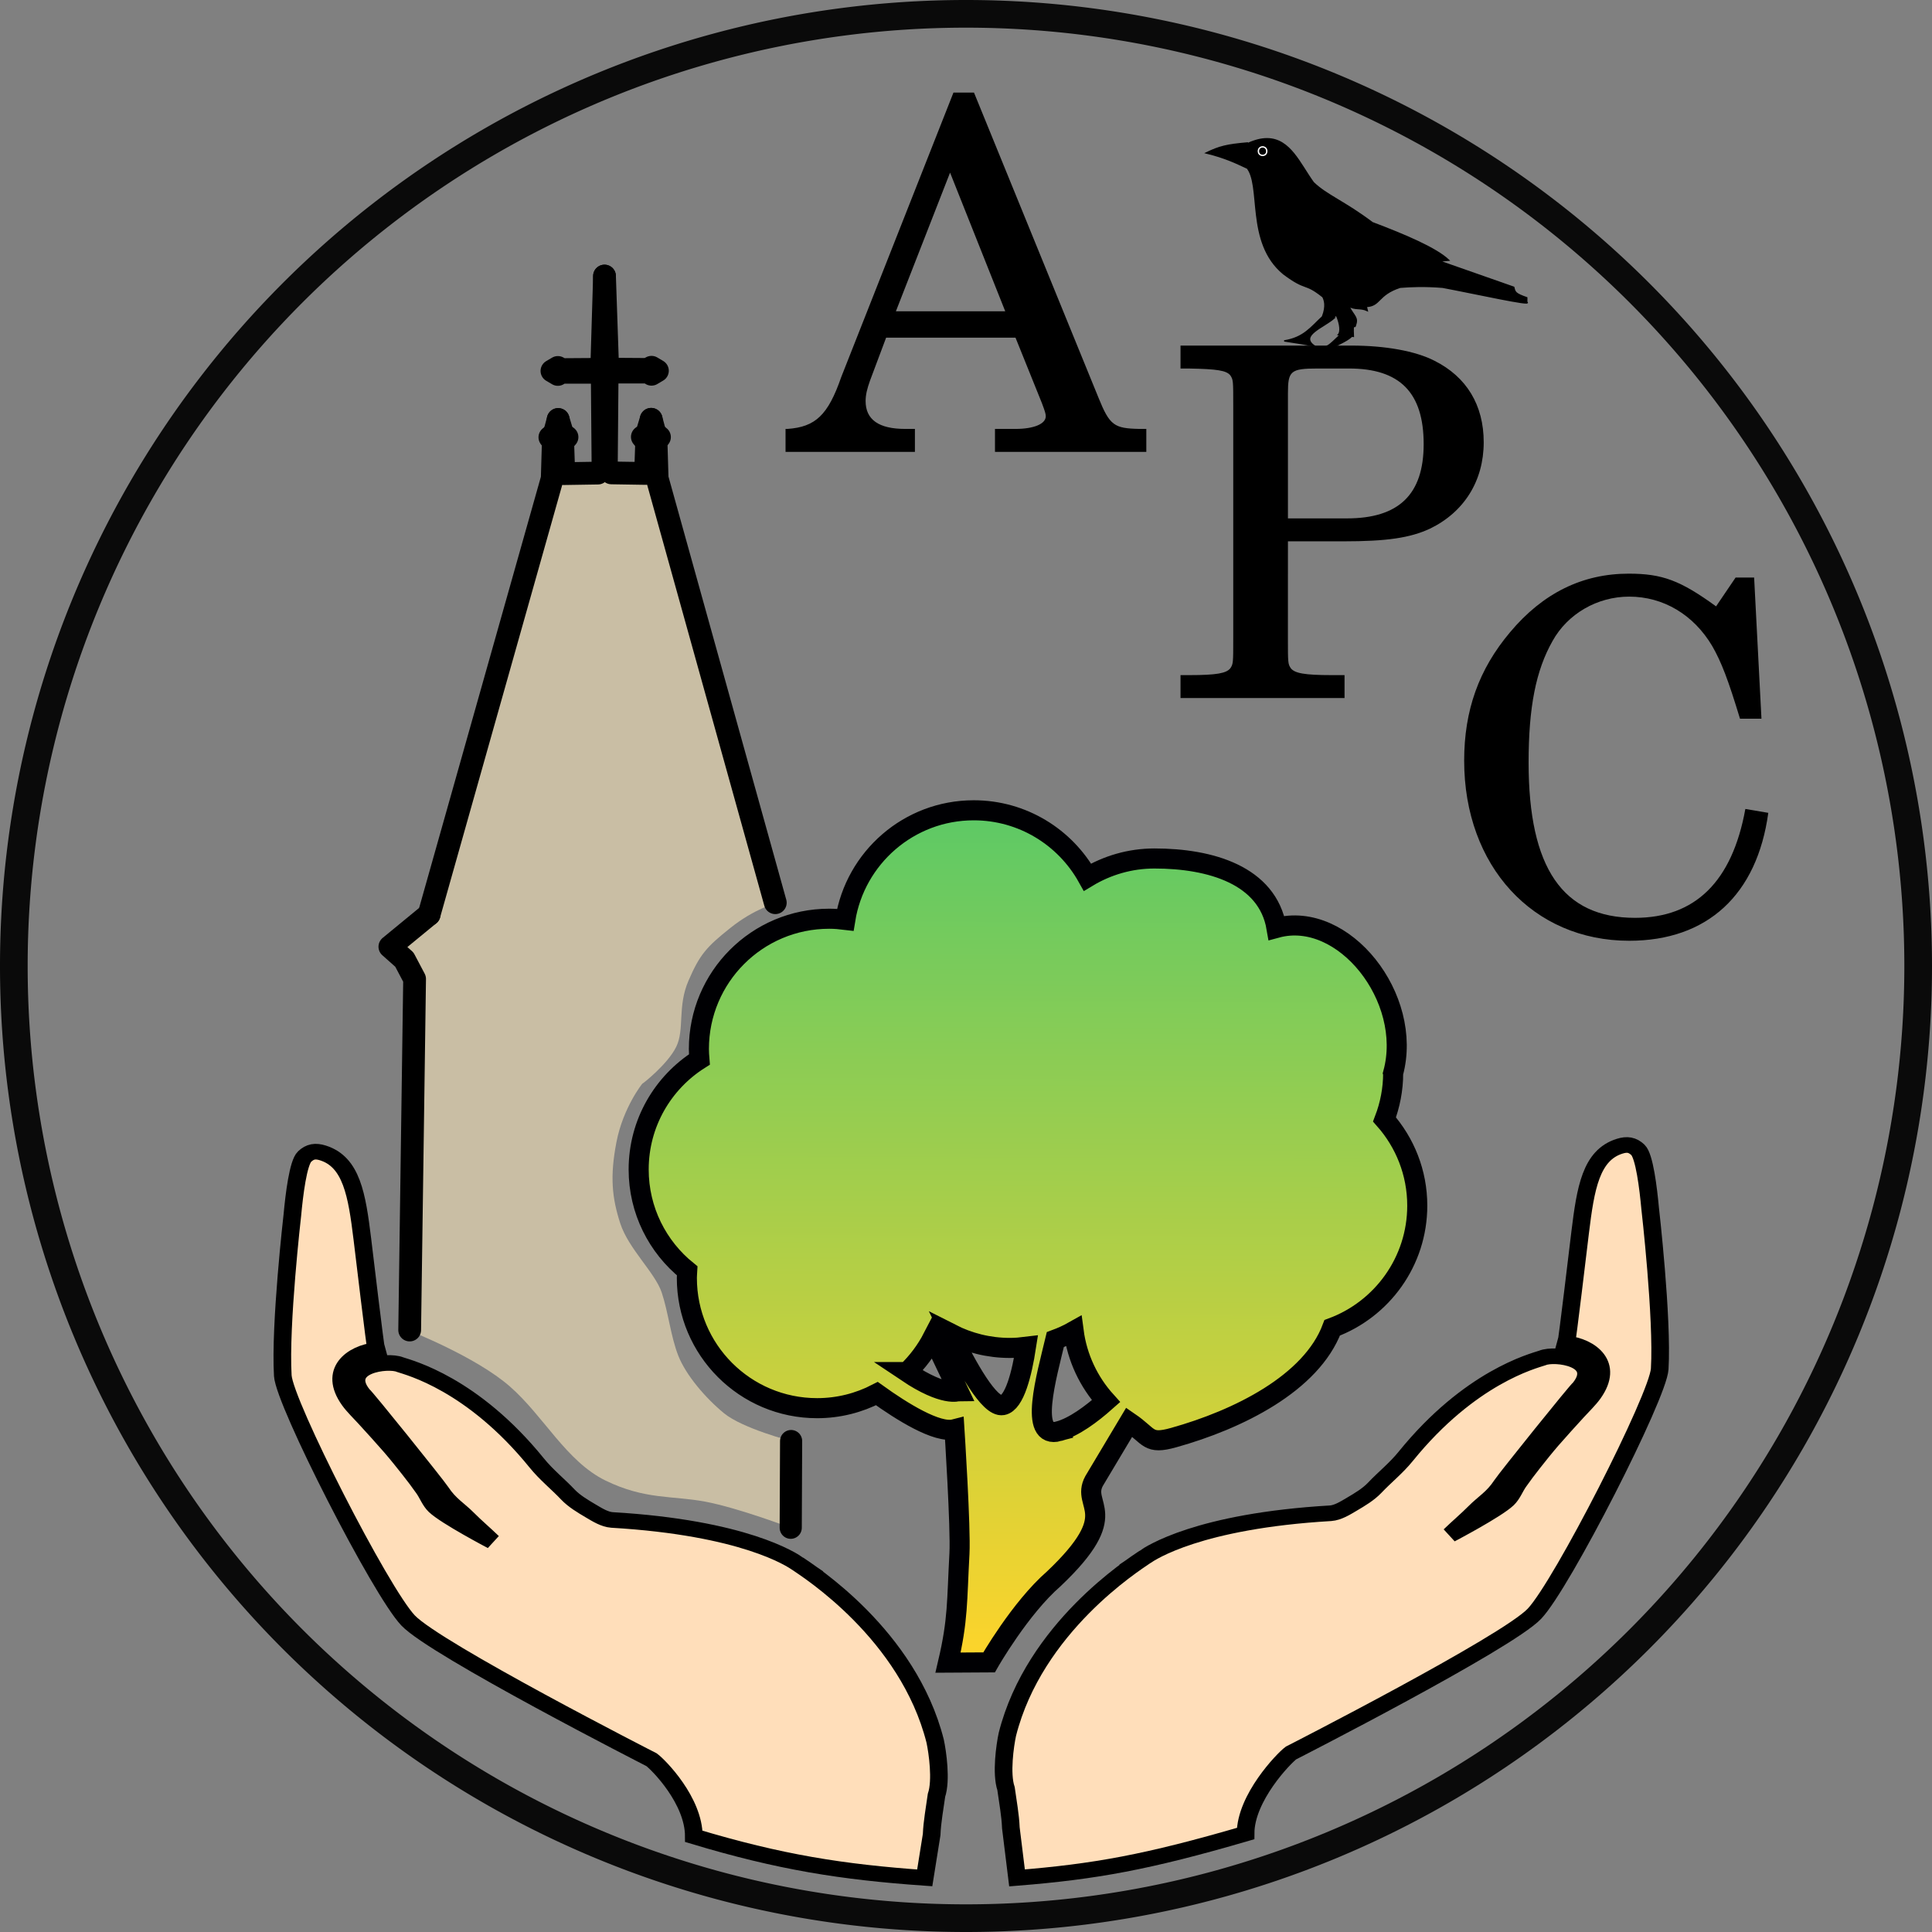
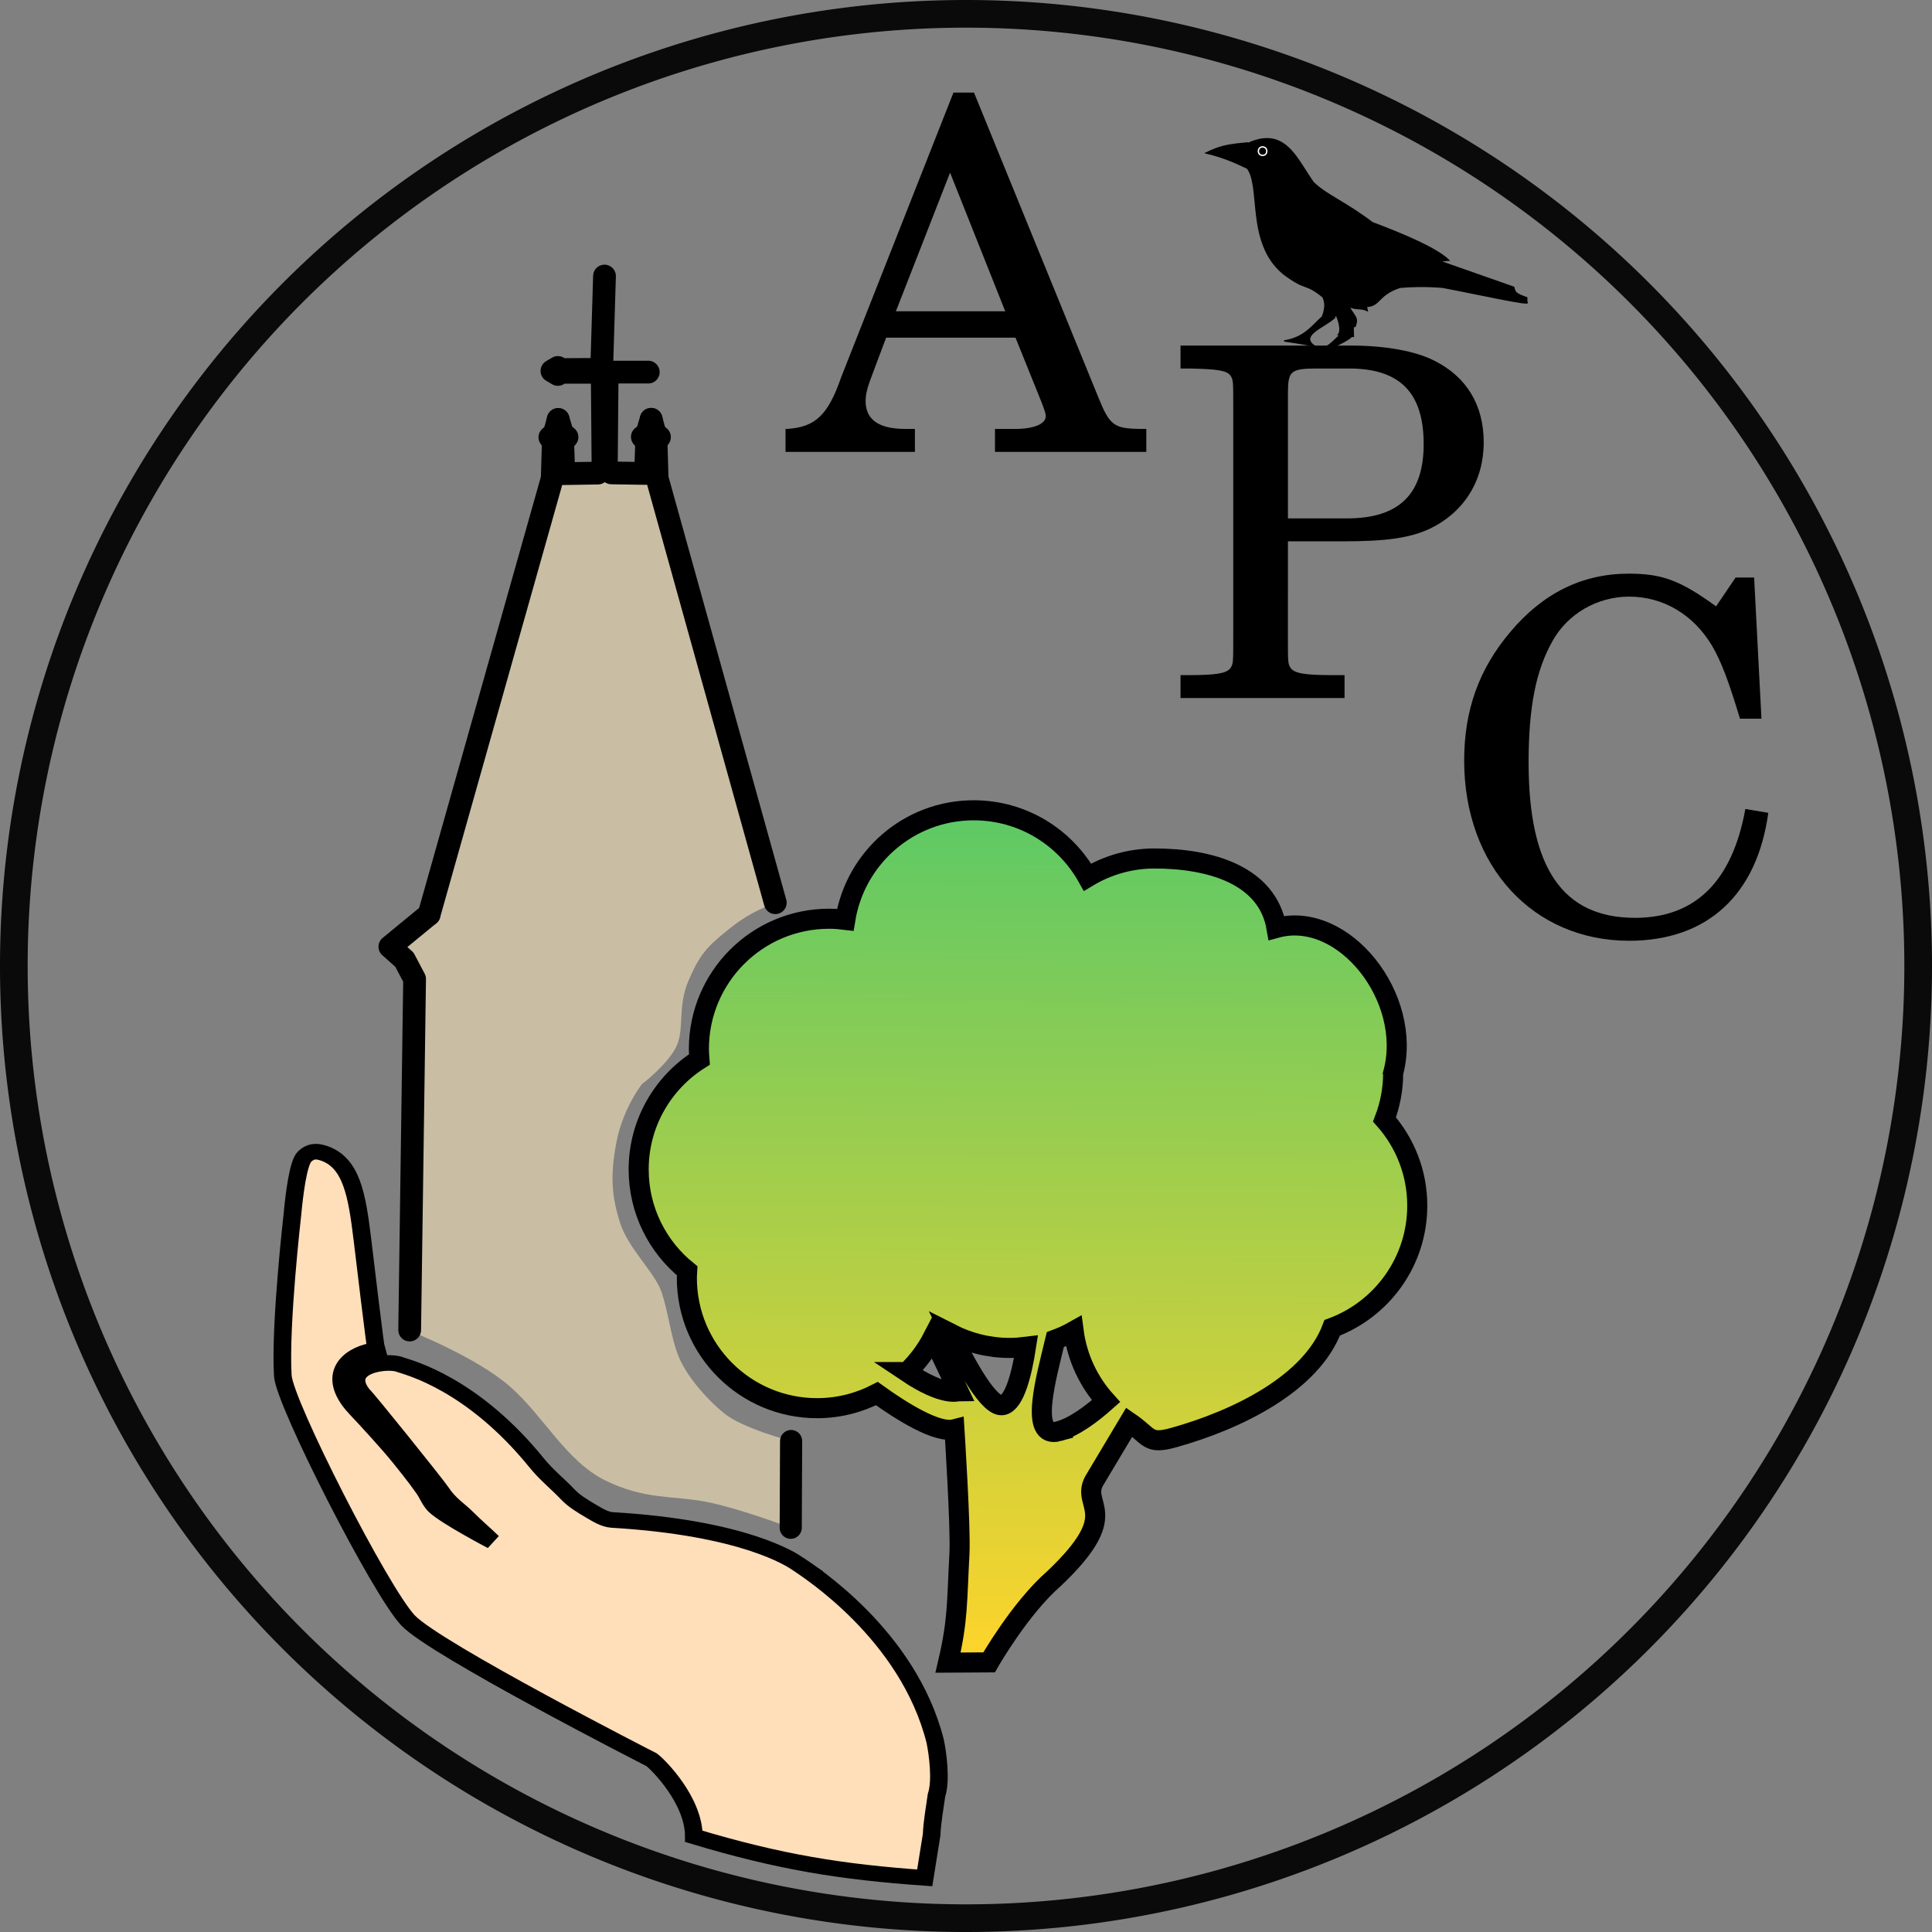
<svg xmlns="http://www.w3.org/2000/svg" xmlns:xlink="http://www.w3.org/1999/xlink" version="1.1" id="Capa_1" x="0px" y="0px" width="75" height="75" viewBox="0 0 75 75" xml:space="preserve">
  <rect x="0" y="0" width="75" height="75" fill="#808080" stroke="none" />
  <defs id="defs39">
    <linearGradient id="linearGradient5242">
      <stop style="stop-color:#5bc966;stop-opacity:1;" offset="0" id="stop5238" />
      <stop style="stop-color:#ffd42a;stop-opacity:1" offset="1" id="stop5240" />
    </linearGradient>
    <g id="s">
      <g id="c">
        <path id="t" d="M 0,0 V 1 H 0.5 Z" transform="rotate(18,3.157,-0.5)" />
        <use xlink:href="#t" transform="scale(-1,1)" id="use2144" x="0" y="0" width="810" height="540" />
      </g>
      <g id="a">
        <use xlink:href="#c" transform="rotate(72)" id="use2147" x="0" y="0" width="810" height="540" />
        <use xlink:href="#c" transform="rotate(144)" id="use2149" x="0" y="0" width="810" height="540" />
      </g>
      <use xlink:href="#a" transform="scale(-1,1)" id="use2151" x="0" y="0" width="810" height="540" />
    </g>
    <linearGradient xlink:href="#linearGradient5242" id="linearGradient5244" x1="610.2" y1="434.684" x2="609.65" y2="549.609" gradientUnits="userSpaceOnUse" />
  </defs>
  <g id="g6" transform="translate(-71.305,-37.445)">
</g>
  <g id="g8" transform="translate(-71.305,-37.445)">
</g>
  <g id="g10" transform="translate(-71.305,-37.445)">
</g>
  <g id="g12" transform="translate(-71.305,-37.445)">
</g>
  <g id="g14" transform="translate(-71.305,-37.445)">
</g>
  <g id="g16" transform="translate(-71.305,-37.445)">
</g>
  <g id="g18" transform="translate(-71.305,-37.445)">
</g>
  <g id="g20" transform="translate(-71.305,-37.445)">
</g>
  <g id="g22" transform="translate(-71.305,-37.445)">
</g>
  <g id="g24" transform="translate(-71.305,-37.445)">
</g>
  <g id="g26" transform="translate(-71.305,-37.445)">
</g>
  <g id="g28" transform="translate(-71.305,-37.445)">
</g>
  <g id="g30" transform="translate(-71.305,-37.445)">
</g>
  <g id="g32" transform="translate(-71.305,-37.445)">
</g>
  <g id="g34" transform="translate(-71.305,-37.445)">
</g>
  <g id="layer3" style="display:none" transform="translate(-71.305,-37.445)">
    <g id="g3206" transform="matrix(1.21,0,0,1.21,-15.285,-45.939)">
      <path id="path2449" d="m 39.82,137.08 0.556,-39.648 -1.154,-2.186 -1.639,-1.457 4.432,-3.643" style="fill:none;stroke:#000000;stroke-width:2.57;stroke-linecap:round;stroke-linejoin:round;stroke-miterlimit:4;stroke-dasharray:none;stroke-opacity:1" />
-       <path id="path2453" d="M 42.016,90.146 55.919,40.907 56.041,36.771 55.655,36.256 56.17,35.826" style="fill:none;stroke:#000000;stroke-width:2.57;stroke-linecap:round;stroke-linejoin:round;stroke-miterlimit:4;stroke-dasharray:none;stroke-opacity:1" />
-       <path id="path2455" d="m 56.592,34.245 -0.422,1.581" style="fill:none;stroke:#000000;stroke-width:2.57;stroke-linecap:round;stroke-linejoin:round;stroke-miterlimit:4;stroke-dasharray:none;stroke-opacity:1" />
      <path id="path2459" d="m 56.592,34.245 0.481,1.592 0.516,0.395 -0.486,0.546" style="fill:none;stroke:#000000;stroke-width:2.57;stroke-linecap:round;stroke-linejoin:round;stroke-miterlimit:4;stroke-dasharray:none;stroke-opacity:1" />
      <path id="path2461" d="m 57.103,36.778 0.121,3.582 3.855,-0.061 0.577,-0.698 -0.091,-10.686 h -4.645 l -0.364,0.243 -0.668,-0.395 0.668,-0.395 0.455,0.243 4.493,-0.03 0.319,-10.534" style="fill:none;stroke:#000000;stroke-width:2.57;stroke-linecap:round;stroke-linejoin:round;stroke-miterlimit:4;stroke-dasharray:none;stroke-opacity:1" />
      <path id="path2449-2" d="m 82.796,158.366 0.515,-60.955 1.154,-2.186 1.639,-1.457 -4.432,-3.643" style="fill:none;stroke:#000000;stroke-width:2.57;stroke-linecap:round;stroke-linejoin:round;stroke-miterlimit:4;stroke-dasharray:none;stroke-opacity:1" />
      <path id="path2453-9" d="M 81.671,90.125 67.768,40.886 67.646,36.75 68.032,36.235 67.517,35.805" style="fill:none;stroke:#000000;stroke-width:2.57;stroke-linecap:round;stroke-linejoin:round;stroke-miterlimit:4;stroke-dasharray:none;stroke-opacity:1" />
      <path id="path2455-1" d="m 67.095,34.224 0.422,1.581" style="fill:none;stroke:#000000;stroke-width:2.57;stroke-linecap:round;stroke-linejoin:round;stroke-miterlimit:4;stroke-dasharray:none;stroke-opacity:1" />
      <path id="path2459-2" d="m 67.095,34.224 -0.481,1.592 -0.516,0.395 0.486,0.546" style="fill:none;stroke:#000000;stroke-width:2.57;stroke-linecap:round;stroke-linejoin:round;stroke-miterlimit:4;stroke-dasharray:none;stroke-opacity:1" />
      <path id="path2461-0" d="m 66.584,36.757 -0.121,3.582 -3.855,-0.061 -0.577,-0.698 0.091,-10.686 h 4.645 l 0.364,0.243 0.668,-0.395 -0.668,-0.395 -0.455,0.243 -4.493,-0.03 -0.358,-10.513" style="fill:none;stroke:#000000;stroke-width:2.57;stroke-linecap:round;stroke-linejoin:round;stroke-miterlimit:4;stroke-dasharray:none;stroke-opacity:1" />
    </g>
    <flowRoot xml:space="preserve" id="flowRoot3666" style="font-style:normal;font-weight:normal;font-size:40px;line-height:25px;font-family:sans-serif;letter-spacing:0px;word-spacing:0px;fill:#000000;fill-opacity:1;stroke:none">
      <flowRegion id="flowRegion3668">
        <rect id="rect3670" width="79.903" height="73.539" x="126.572" y="-10.426" />
      </flowRegion>
      <flowPara id="flowPara3672" />
    </flowRoot>
  </g>
  <g id="g1256">
    <path id="path911" d="M 74.463,37.5 A 36.963,36.963 0 0 1 37.5,74.463 36.963,36.963 0 0 1 0.537,37.5 36.963,36.963 0 0 1 37.5,0.537 36.963,36.963 0 0 1 74.463,37.5 Z" style="display:inline;opacity:1;fill:none;fill-opacity:0.244;fill-rule:nonzero;stroke:#000000;stroke-width:1.074;stroke-linecap:round;stroke-linejoin:round;stroke-miterlimit:4;stroke-dasharray:none;stroke-dashoffset:0;stroke-opacity:0.919" />
    <g transform="matrix(0.924,0,0,0.924,-75.135,-73.748)" id="layer8">
      <path id="path969" d="m 98.536,135.729 c 0,0 2.762,1.081 4.193,2.328 1.43,1.246 2.377,3.157 4.032,3.962 1.654,0.805 2.79,0.624 4.175,0.882 1.386,0.259 3.598,1.099 3.598,1.099 l 0.016,-3.643 c 0,0 -2.041,-0.528 -2.822,-1.172 -0.781,-0.644 -1.595,-1.598 -1.916,-2.414 -0.321,-0.816 -0.419,-1.829 -0.699,-2.661 -0.281,-0.832 -1.394,-1.831 -1.74,-2.9 -0.346,-1.069 -0.439,-1.966 -0.159,-3.416 0.279,-1.45 1.1,-2.481 1.094,-2.458 -0.006,0.023 1.061,-0.812 1.418,-1.545 0.357,-0.733 0.041,-1.681 0.515,-2.778 0.474,-1.097 0.751,-1.411 1.765,-2.219 1.014,-0.808 1.901,-1.031 1.901,-1.031 l -4.967,-17.844 -4.411,0.008 -5.176,18.33 -1.65,1.356 1.04,1.356 z" style="display:inline;fill:#c9bea4;fill-opacity:1;stroke:none;stroke-width:0.308px;stroke-linecap:butt;stroke-linejoin:miter;stroke-opacity:1" />
    </g>
    <g transform="matrix(0.924,0,0,0.924,-74.436,-73.05)" style="display:inline" id="layer6">
      <g transform="matrix(0.372,0,0,0.372,82.957,83.943)" id="g3206-3" style="display:inline">
        <path style="fill:none;stroke:#000000;stroke-width:2.57;stroke-linecap:round;stroke-linejoin:round;stroke-miterlimit:4;stroke-dasharray:none;stroke-opacity:1" d="m 39.82,137.08 0.556,-39.648 -1.154,-2.186 -1.639,-1.457 4.432,-3.643" id="path2449-9" />
        <path style="fill:none;stroke:#000000;stroke-width:2.57;stroke-linecap:round;stroke-linejoin:round;stroke-miterlimit:4;stroke-dasharray:none;stroke-opacity:1" d="M 42.016,90.146 55.919,40.907 56.041,36.771 55.655,36.256 56.17,35.826" id="path2453-1" />
        <path style="fill:none;stroke:#000000;stroke-width:2.57;stroke-linecap:round;stroke-linejoin:round;stroke-miterlimit:4;stroke-dasharray:none;stroke-opacity:1" d="m 56.592,34.245 -0.422,1.581" id="path2455-9" />
        <path style="fill:none;stroke:#000000;stroke-width:2.57;stroke-linecap:round;stroke-linejoin:round;stroke-miterlimit:4;stroke-dasharray:none;stroke-opacity:1" d="m 56.592,34.245 0.481,1.592 0.516,0.395 -0.486,0.546" id="path2459-6" />
        <path style="fill:none;stroke:#000000;stroke-width:2.57;stroke-linecap:round;stroke-linejoin:round;stroke-miterlimit:4;stroke-dasharray:none;stroke-opacity:1" d="m 57.103,36.778 0.121,3.582 3.855,-0.061 0.577,-0.698 -0.091,-10.686 h -4.645 l -0.364,0.243 -0.668,-0.395 0.668,-0.395 0.455,0.243 4.493,-0.03 0.319,-10.534" id="path2461-9" />
        <path style="fill:none;stroke:#000000;stroke-width:2.57;stroke-linecap:round;stroke-linejoin:round;stroke-miterlimit:4;stroke-dasharray:none;stroke-opacity:1" d="M 81.112,88.819 67.768,40.886 67.646,36.75 68.032,36.235 67.517,35.805" id="path2453-9-3" />
        <path style="fill:none;stroke:#000000;stroke-width:2.57;stroke-linecap:round;stroke-linejoin:round;stroke-miterlimit:4;stroke-dasharray:none;stroke-opacity:1" d="m 67.095,34.224 0.422,1.581" id="path2455-1-8" />
        <path style="fill:none;stroke:#000000;stroke-width:2.57;stroke-linecap:round;stroke-linejoin:round;stroke-miterlimit:4;stroke-dasharray:none;stroke-opacity:1" d="m 67.095,34.224 -0.481,1.592 -0.516,0.395 0.486,0.546" id="path2459-2-0" />
-         <path style="fill:none;stroke:#000000;stroke-width:2.57;stroke-linecap:round;stroke-linejoin:round;stroke-miterlimit:4;stroke-dasharray:none;stroke-opacity:1" d="m 66.584,36.757 -0.121,3.582 -3.855,-0.061 -0.577,-0.698 0.091,-10.686 h 4.645 l 0.364,0.243 0.668,-0.395 -0.668,-0.395 -0.455,0.243 -4.493,-0.03 -0.358,-10.513" id="path2461-0-5" />
+         <path style="fill:none;stroke:#000000;stroke-width:2.57;stroke-linecap:round;stroke-linejoin:round;stroke-miterlimit:4;stroke-dasharray:none;stroke-opacity:1" d="m 66.584,36.757 -0.121,3.582 -3.855,-0.061 -0.577,-0.698 0.091,-10.686 h 4.645 " id="path2461-0-5" />
      </g>
      <path id="path970" d="m 113.779,143.244 0.016,-3.643" style="fill:none;stroke:#000000;stroke-width:0.93;stroke-linecap:round;stroke-linejoin:miter;stroke-miterlimit:4;stroke-dasharray:none;stroke-opacity:1" />
    </g>
    <g transform="matrix(0.924,0,0,0.924,-63.044,-30.368)" style="display:inline" id="layer1">
      <g style="display:inline;fill:#ffdeba;fill-opacity:1;stroke:#000000;stroke-width:1.604;stroke-miterlimit:4;stroke-dasharray:none;stroke-opacity:1" transform="matrix(-0.462,0,0,0.409,137.978,63.712)" id="g1314-7">
        <g style="fill:#ffdeba;fill-opacity:1;stroke:#000000;stroke-width:1.604;stroke-miterlimit:4;stroke-dasharray:none;stroke-opacity:1" id="g1255-6">
          <g style="fill:#ffdeba;fill-opacity:1;stroke:#000000;stroke-width:1.604;stroke-miterlimit:4;stroke-dasharray:none;stroke-opacity:1" id="g1253-1">
            <g style="fill:#ffdeba;fill-opacity:1" id="g5285">
              <g id="g1314" transform="matrix(-1,0,0,1,125.296,0.688)" style="display:inline;fill:#ffdeba;fill-opacity:1;stroke:#000000;stroke-width:1.604;stroke-miterlimit:4;stroke-dasharray:none;stroke-opacity:1">
                <g id="g1255" style="fill:#ffdeba;fill-opacity:1;stroke:#000000;stroke-width:1.604;stroke-miterlimit:4;stroke-dasharray:none;stroke-opacity:1">
                  <g id="g1253" style="fill:#ffdeba;fill-opacity:1;stroke:#000000;stroke-width:1.604;stroke-miterlimit:4;stroke-dasharray:none;stroke-opacity:1">
                    <path id="path1247" d="M 46.864,84.521 C 46.318,84.097 41.987,80.821 29.971,80.024 29.31,79.969 28.644,79.5 28.057,79.107 27.31,78.61 26.534,78.087 25.968,77.416 25.048,76.317 24.009,75.394 23.136,74.174 17.294,66.03 11.569,64.396 10.713,64.072 c -1.14,-0.55 -5.507,0.127 -3.409,3.039 0.133,0.022 6.68,9.219 7.105,9.954 0.752,1.298 1.603,1.829 2.402,2.74 0.73,0.832 1.538,1.597 2.284,2.415 0,0 -4.187,-2.479 -5.19,-3.565 C 13.458,78.168 13.243,77.471 12.887,76.893 12.475,76.227 12.037,75.578 11.59,74.936 11.03,74.135 10.467,73.335 9.873,72.561 9.115,71.574 8.328,70.608 7.547,69.638 7.061,69.034 6.512,68.45 6.111,67.82 4.131,64.692 6.392,62.821 8.544,62.585 8.44,62.225 7.45,52.766 7.277,51.178 6.783,46.618 6.295,43.24 3.681,42.321 3.007,42.083 2.531,42.163 2.029,42.693 c -0.594,0.624 -0.948,3.936 -1.119,6.03 0,0 -1.143,11.236 -0.868,16.479 0.147,2.812 8.882,22.155 11.392,25.145 2.508,2.988 22.139,14.304 22.139,14.304 0.656,0.546 3.846,4.202 3.846,7.872 7.853,2.671 13.469,3.666 20.998,4.267 L 59.046,112.347 c 0.049,-1.352 0.279,-2.695 0.441,-4.041 0.461,-1.537 0.092,-4.442 -0.123,-5.57 -2.458,-10.97 -11.51,-17.45 -12.5,-18.215 z" style="fill:#ffdeba;fill-opacity:1;stroke:#000000;stroke-width:1.604;stroke-miterlimit:4;stroke-dasharray:none;stroke-opacity:1" />
                  </g>
                </g>
                <g id="g1257" style="fill:#ffdeba;fill-opacity:1;stroke:#000000;stroke-width:1.604;stroke-miterlimit:4;stroke-dasharray:none;stroke-opacity:1">
</g>
                <g id="g1259" style="fill:#ffdeba;fill-opacity:1;stroke:#000000;stroke-width:1.604;stroke-miterlimit:4;stroke-dasharray:none;stroke-opacity:1">
</g>
                <g id="g1261" style="fill:#ffdeba;fill-opacity:1;stroke:#000000;stroke-width:1.604;stroke-miterlimit:4;stroke-dasharray:none;stroke-opacity:1">
</g>
                <g id="g1263" style="fill:#ffdeba;fill-opacity:1;stroke:#000000;stroke-width:1.604;stroke-miterlimit:4;stroke-dasharray:none;stroke-opacity:1">
</g>
                <g id="g1265" style="fill:#ffdeba;fill-opacity:1;stroke:#000000;stroke-width:1.604;stroke-miterlimit:4;stroke-dasharray:none;stroke-opacity:1">
</g>
                <g id="g1267" style="fill:#ffdeba;fill-opacity:1;stroke:#000000;stroke-width:1.604;stroke-miterlimit:4;stroke-dasharray:none;stroke-opacity:1">
</g>
                <g id="g1269" style="fill:#ffdeba;fill-opacity:1;stroke:#000000;stroke-width:1.604;stroke-miterlimit:4;stroke-dasharray:none;stroke-opacity:1">
</g>
                <g id="g1271" style="fill:#ffdeba;fill-opacity:1;stroke:#000000;stroke-width:1.604;stroke-miterlimit:4;stroke-dasharray:none;stroke-opacity:1">
</g>
                <g id="g1273" style="fill:#ffdeba;fill-opacity:1;stroke:#000000;stroke-width:1.604;stroke-miterlimit:4;stroke-dasharray:none;stroke-opacity:1">
</g>
                <g id="g1275" style="fill:#ffdeba;fill-opacity:1;stroke:#000000;stroke-width:1.604;stroke-miterlimit:4;stroke-dasharray:none;stroke-opacity:1">
</g>
                <g id="g1277" style="fill:#ffdeba;fill-opacity:1;stroke:#000000;stroke-width:1.604;stroke-miterlimit:4;stroke-dasharray:none;stroke-opacity:1">
</g>
                <g id="g1279" style="fill:#ffdeba;fill-opacity:1;stroke:#000000;stroke-width:1.604;stroke-miterlimit:4;stroke-dasharray:none;stroke-opacity:1">
</g>
                <g id="g1281" style="fill:#ffdeba;fill-opacity:1;stroke:#000000;stroke-width:1.604;stroke-miterlimit:4;stroke-dasharray:none;stroke-opacity:1">
</g>
                <g id="g1283" style="fill:#ffdeba;fill-opacity:1;stroke:#000000;stroke-width:1.604;stroke-miterlimit:4;stroke-dasharray:none;stroke-opacity:1">
</g>
                <g id="g1285" style="fill:#ffdeba;fill-opacity:1;stroke:#000000;stroke-width:1.604;stroke-miterlimit:4;stroke-dasharray:none;stroke-opacity:1">
</g>
              </g>
-               <path id="path1247-5" d="M 46.864,84.521 C 46.318,84.097 41.987,80.821 29.971,80.024 29.31,79.969 28.644,79.5 28.057,79.107 27.31,78.61 26.534,78.087 25.968,77.416 25.048,76.317 24.009,75.394 23.136,74.174 17.294,66.03 11.569,64.396 10.713,64.072 c -1.14,-0.55 -5.507,0.127 -3.409,3.039 0.133,0.022 6.68,9.219 7.105,9.954 0.752,1.298 1.603,1.829 2.402,2.74 0.73,0.832 1.538,1.597 2.284,2.415 0,0 -4.187,-2.479 -5.19,-3.565 C 13.458,78.168 13.243,77.471 12.887,76.893 12.475,76.227 12.037,75.578 11.59,74.936 11.03,74.135 10.467,73.335 9.873,72.561 9.115,71.574 8.328,70.608 7.547,69.638 7.061,69.034 6.512,68.45 6.111,67.82 4.131,64.692 6.392,62.821 8.544,62.585 8.44,62.225 7.45,52.766 7.277,51.178 6.783,46.618 6.295,43.24 3.681,42.321 3.007,42.083 2.531,42.163 2.029,42.693 c -0.594,0.624 -0.948,3.936 -1.119,6.03 0,0 -1.143,11.236 -0.868,16.479 0.147,2.812 8.882,22.155 11.392,25.145 2.508,2.988 22.139,14.304 22.139,14.304 0.656,0.546 4.128,4.604 4.128,8.274 8.956,2.954 13.705,3.912 20.785,4.557 L 59.046,112.347 c 0.049,-1.352 0.279,-2.695 0.441,-4.041 0.461,-1.537 0.092,-4.442 -0.123,-5.57 -2.458,-10.97 -11.51,-17.45 -12.5,-18.215 z" style="fill:#ffdeba;fill-opacity:1;stroke:#000000;stroke-width:1.604;stroke-miterlimit:4;stroke-dasharray:none;stroke-opacity:1" />
            </g>
          </g>
        </g>
        <g style="fill:#ffdeba;fill-opacity:1;stroke:#000000;stroke-width:1.604;stroke-miterlimit:4;stroke-dasharray:none;stroke-opacity:1" id="g1257-0" />
        <g style="fill:#ffdeba;fill-opacity:1;stroke:#000000;stroke-width:1.604;stroke-miterlimit:4;stroke-dasharray:none;stroke-opacity:1" id="g1259-6" />
        <g style="fill:#ffdeba;fill-opacity:1;stroke:#000000;stroke-width:1.604;stroke-miterlimit:4;stroke-dasharray:none;stroke-opacity:1" id="g1261-5" />
        <g style="fill:#ffdeba;fill-opacity:1;stroke:#000000;stroke-width:1.604;stroke-miterlimit:4;stroke-dasharray:none;stroke-opacity:1" id="g1263-0" />
        <g style="fill:#ffdeba;fill-opacity:1;stroke:#000000;stroke-width:1.604;stroke-miterlimit:4;stroke-dasharray:none;stroke-opacity:1" id="g1265-8" />
        <g style="fill:#ffdeba;fill-opacity:1;stroke:#000000;stroke-width:1.604;stroke-miterlimit:4;stroke-dasharray:none;stroke-opacity:1" id="g1267-1" />
        <g style="fill:#ffdeba;fill-opacity:1;stroke:#000000;stroke-width:1.604;stroke-miterlimit:4;stroke-dasharray:none;stroke-opacity:1" id="g1269-2" />
        <g style="fill:#ffdeba;fill-opacity:1;stroke:#000000;stroke-width:1.604;stroke-miterlimit:4;stroke-dasharray:none;stroke-opacity:1" id="g1271-2" />
        <g style="fill:#ffdeba;fill-opacity:1;stroke:#000000;stroke-width:1.604;stroke-miterlimit:4;stroke-dasharray:none;stroke-opacity:1" id="g1273-6" />
        <g style="fill:#ffdeba;fill-opacity:1;stroke:#000000;stroke-width:1.604;stroke-miterlimit:4;stroke-dasharray:none;stroke-opacity:1" id="g1275-9" />
        <g style="fill:#ffdeba;fill-opacity:1;stroke:#000000;stroke-width:1.604;stroke-miterlimit:4;stroke-dasharray:none;stroke-opacity:1" id="g1277-1" />
        <g style="fill:#ffdeba;fill-opacity:1;stroke:#000000;stroke-width:1.604;stroke-miterlimit:4;stroke-dasharray:none;stroke-opacity:1" id="g1279-0" />
        <g style="fill:#ffdeba;fill-opacity:1;stroke:#000000;stroke-width:1.604;stroke-miterlimit:4;stroke-dasharray:none;stroke-opacity:1" id="g1281-4" />
        <g style="fill:#ffdeba;fill-opacity:1;stroke:#000000;stroke-width:1.604;stroke-miterlimit:4;stroke-dasharray:none;stroke-opacity:1" id="g1283-2" />
        <g style="fill:#ffdeba;fill-opacity:1;stroke:#000000;stroke-width:1.604;stroke-miterlimit:4;stroke-dasharray:none;stroke-opacity:1" id="g1285-7" />
      </g>
    </g>
    <g transform="matrix(0.924,0,0,0.924,-63.044,-30.368)" style="display:inline" id="layer2">
      <g style="fill:#ffffff;fill-opacity:1;stroke:#000003;stroke-width:2.668;stroke-miterlimit:4;stroke-dasharray:none;stroke-opacity:1" transform="matrix(0.316,0,0,0.316,-87.863,-66.264)" id="g2808">
        <g style="fill:#ffffff;fill-opacity:1;stroke:#000003;stroke-width:2.668;stroke-miterlimit:4;stroke-dasharray:none;stroke-opacity:1" transform="translate(21.408,-14.098)" id="g2752">
          <path style="fill:url(#linearGradient5244);fill-opacity:1;stroke:#000003;stroke-width:2.668;stroke-miterlimit:4;stroke-dasharray:none;stroke-opacity:1" d="m 657.779,470.468 c 2.704,-9.994 -6.587,-21.727 -15.51,-19.304 -1.198,-7.012 -8.776,-9.227 -16.226,-9.227 -3.261,0 -6.3,0.918 -8.903,2.484 -2.96,-5.301 -8.619,-8.891 -15.124,-8.891 -8.623,0 -15.755,6.311 -17.079,14.562 -0.704,-0.086 -1.415,-0.145 -2.142,-0.145 -9.564,0 -17.32,7.753 -17.32,17.32 0,0.469 0.034,0.928 0.071,1.387 -4.85,3.07 -8.078,8.467 -8.078,14.631 0,5.449 2.521,10.303 6.455,13.477 -0.017,0.312 -0.048,0.621 -0.048,0.937 0,9.564 7.753,17.32 17.32,17.32 2.867,0 5.563,-0.708 7.945,-1.939 3.299,2.37 8.023,5.334 10.31,4.743 0,0 0.851,13.181 0.667,16.528 -0.35,6.369 -0.172,8.759 -1.516,14.497 l 5.454,-0.032 c 0,0 4.114,-7.211 8.626,-11.129 9.325,-8.843 3.513,-9.615 5.333,-12.978 l 4.677,-7.831 c 2.781,1.901 2.422,3.027 5.911,2.052 8.556,-2.39 18.311,-7.211 21.075,-14.598 6.596,-2.446 11.307,-8.794 11.307,-16.243 0,-4.399 -1.652,-8.4 -4.353,-11.456 0.731,-1.917 1.149,-3.99 1.149,-6.164 z m -64.639,39.751 c 1.388,-1.325 2.553,-2.874 3.442,-4.594 l 3.4,7.124 c -0.002,2e-4 -1.851,0.817 -6.843,-2.53 z m 12.714,4.399 c -1.76,0.319 -4.756,-5.099 -6.883,-9.503 2.358,1.203 5.02,1.895 7.851,1.895 0.727,0 1.44,-0.059 2.144,-0.147 -0.547,3.525 -1.511,7.463 -3.112,7.755 z m 7.476,3.467 c -4.07,1.13 -1.633,-7.3 -0.467,-12.181 0.844,-0.314 1.66,-0.683 2.437,-1.121 0.469,3.557 2.014,6.766 4.303,9.304 -1.983,1.762 -4.267,3.441 -6.273,3.997 z" id="path2750" />
        </g>
        <g style="fill:#ffffff;fill-opacity:1;stroke:#000003;stroke-width:2.668;stroke-miterlimit:4;stroke-dasharray:none;stroke-opacity:1" id="g2754" />
        <g style="fill:#ffffff;fill-opacity:1;stroke:#000003;stroke-width:2.668;stroke-miterlimit:4;stroke-dasharray:none;stroke-opacity:1" id="g2756" />
        <g style="fill:#ffffff;fill-opacity:1;stroke:#000003;stroke-width:2.668;stroke-miterlimit:4;stroke-dasharray:none;stroke-opacity:1" id="g2758" />
        <g style="fill:#ffffff;fill-opacity:1;stroke:#000003;stroke-width:2.668;stroke-miterlimit:4;stroke-dasharray:none;stroke-opacity:1" id="g2760" />
        <g style="fill:#ffffff;fill-opacity:1;stroke:#000003;stroke-width:2.668;stroke-miterlimit:4;stroke-dasharray:none;stroke-opacity:1" id="g2762" />
        <g style="fill:#ffffff;fill-opacity:1;stroke:#000003;stroke-width:2.668;stroke-miterlimit:4;stroke-dasharray:none;stroke-opacity:1" id="g2764" />
        <g style="fill:#ffffff;fill-opacity:1;stroke:#000003;stroke-width:2.668;stroke-miterlimit:4;stroke-dasharray:none;stroke-opacity:1" id="g2766" />
        <g style="fill:#ffffff;fill-opacity:1;stroke:#000003;stroke-width:2.668;stroke-miterlimit:4;stroke-dasharray:none;stroke-opacity:1" id="g2768" />
        <g style="fill:#ffffff;fill-opacity:1;stroke:#000003;stroke-width:2.668;stroke-miterlimit:4;stroke-dasharray:none;stroke-opacity:1" id="g2770" />
        <g style="fill:#ffffff;fill-opacity:1;stroke:#000003;stroke-width:2.668;stroke-miterlimit:4;stroke-dasharray:none;stroke-opacity:1" id="g2772" />
        <g style="fill:#ffffff;fill-opacity:1;stroke:#000003;stroke-width:2.668;stroke-miterlimit:4;stroke-dasharray:none;stroke-opacity:1" id="g2774" />
        <g style="fill:#ffffff;fill-opacity:1;stroke:#000003;stroke-width:2.668;stroke-miterlimit:4;stroke-dasharray:none;stroke-opacity:1" id="g2776" />
        <g style="fill:#ffffff;fill-opacity:1;stroke:#000003;stroke-width:2.668;stroke-miterlimit:4;stroke-dasharray:none;stroke-opacity:1" id="g2778" />
        <g style="fill:#ffffff;fill-opacity:1;stroke:#000003;stroke-width:2.668;stroke-miterlimit:4;stroke-dasharray:none;stroke-opacity:1" id="g2780" />
        <g style="fill:#ffffff;fill-opacity:1;stroke:#000003;stroke-width:2.668;stroke-miterlimit:4;stroke-dasharray:none;stroke-opacity:1" id="g2782" />
      </g>
    </g>
    <g id="text3660" style="font-style:normal;font-variant:normal;font-weight:normal;font-stretch:normal;font-size:20.51px;line-height:7.691px;font-family:C059;-inkscape-font-specification:'C059, Normal';font-variant-ligatures:normal;font-variant-caps:normal;font-variant-numeric:normal;font-feature-settings:normal;text-align:start;letter-spacing:0px;word-spacing:0px;writing-mode:lr-tb;text-anchor:start;display:inline;fill:#000000;fill-opacity:1;stroke:none;stroke-width:0.308" aria-label="P" transform="matrix(0.924,0,0,0.924,1.1015758e-6,1.1015758e-6)">
      <path id="path1076" style="font-style:normal;font-variant:normal;font-weight:normal;font-stretch:normal;font-size:20.51px;font-family:C059;-inkscape-font-specification:'C059, Normal';font-variant-ligatures:normal;font-variant-caps:normal;font-variant-numeric:normal;font-feature-settings:normal;text-align:start;writing-mode:lr-tb;text-anchor:start;stroke-width:0.308" d="m 54.11,22.743 h 2.318 c 1.846,0 2.81,-0.144 3.651,-0.533 1.436,-0.697 2.256,-2.01 2.256,-3.63 0,-1.559 -0.718,-2.748 -2.072,-3.425 -0.8,-0.41 -2.072,-0.636 -3.487,-0.636 h -7.179 v 0.964 h 0.369 c 1.169,0.021 1.559,0.082 1.723,0.287 0.123,0.185 0.123,0.226 0.123,1.272 v 9.763 c 0,1.046 0,1.087 -0.123,1.272 -0.164,0.205 -0.554,0.287 -1.723,0.287 h -0.369 v 0.964 h 6.891 v -0.964 h -0.533 c -1.169,0 -1.559,-0.082 -1.723,-0.287 -0.123,-0.185 -0.123,-0.226 -0.123,-1.272 z m 0,-0.964 v -5.251 c 0,-0.943 0.103,-1.046 1.251,-1.046 h 1.313 c 2.133,0 3.138,1.005 3.138,3.179 0,2.113 -1.046,3.118 -3.22,3.118 z" />
    </g>
    <g id="text3664" style="font-style:normal;font-variant:normal;font-weight:normal;font-stretch:normal;font-size:20.51px;line-height:7.691px;font-family:C059;-inkscape-font-specification:'C059, Normal';font-variant-ligatures:normal;font-variant-caps:normal;font-variant-numeric:normal;font-feature-settings:normal;text-align:start;letter-spacing:0px;word-spacing:0px;writing-mode:lr-tb;text-anchor:start;display:inline;fill:#000000;fill-opacity:1;stroke:none;stroke-width:0.308" aria-label="C" transform="matrix(0.924,0,0,0.924,1.1015758e-6,1.1015758e-6)">
      <path id="path1079" style="font-style:normal;font-variant:normal;font-weight:normal;font-stretch:normal;font-size:20.51px;font-family:C059;-inkscape-font-specification:'C059, Normal';font-variant-ligatures:normal;font-variant-caps:normal;font-variant-numeric:normal;font-feature-settings:normal;text-align:start;writing-mode:lr-tb;text-anchor:start;stroke-width:0.308" d="m 73.696,24.265 h -0.779 l -0.82,1.21 c -1.497,-1.087 -2.256,-1.374 -3.671,-1.374 -1.948,0 -3.61,0.82 -4.984,2.461 -1.313,1.559 -1.928,3.282 -1.928,5.394 0,4.43 2.892,7.568 6.932,7.568 3.282,0 5.374,-1.928 5.845,-5.374 L 73.327,33.987 c -0.554,3.056 -2.113,4.574 -4.635,4.574 -3.036,0 -4.471,-2.092 -4.471,-6.522 0,-2.338 0.308,-3.876 1.005,-5.107 0.636,-1.149 1.887,-1.866 3.22,-1.866 1.436,0 2.707,0.759 3.487,2.072 0.39,0.677 0.677,1.436 1.169,3.056 h 0.902 z" />
    </g>
    <g id="text3660-6" style="font-style:normal;font-variant:normal;font-weight:normal;font-stretch:normal;font-size:20.51px;line-height:7.691px;font-family:C059;-inkscape-font-specification:'C059, Normal';font-variant-ligatures:normal;font-variant-caps:normal;font-variant-numeric:normal;font-feature-settings:normal;text-align:start;letter-spacing:0px;word-spacing:0px;writing-mode:lr-tb;text-anchor:start;display:inline;fill:#000000;fill-opacity:1;stroke:none;stroke-width:0.308" aria-label="A" transform="matrix(0.924,0,0,0.924,1.1015758e-6,1.1015758e-6)">
      <path id="path1082" style="font-style:normal;font-variant:normal;font-weight:normal;font-stretch:normal;font-size:20.51px;font-family:C059;-inkscape-font-specification:'C059, Normal';font-variant-ligatures:normal;font-variant-caps:normal;font-variant-numeric:normal;font-feature-settings:normal;text-align:start;writing-mode:lr-tb;text-anchor:start;stroke-width:0.308" d="M 40.92,3.889 H 40.058 L 35.341,15.846 c -0.554,1.6 -1.087,2.092 -2.256,2.174 h -0.082 v 0.964 h 5.435 v -0.964 h -0.41 c -1.108,0 -1.661,-0.39 -1.661,-1.169 0,-0.267 0.062,-0.513 0.185,-0.861 l 0.677,-1.805 h 5.435 l 1.108,2.748 c 0.123,0.328 0.164,0.451 0.164,0.554 0,0.328 -0.513,0.533 -1.272,0.533 H 41.802 v 0.964 h 6.358 v -0.964 h -0.287 c -1.067,-0.021 -1.251,-0.144 -1.723,-1.313 z m -1.005,3.364 2.318,5.825 h -4.594 z" />
    </g>
    <g style="display:inline" transform="matrix(0.924,0,0,0.924,-70.563,-76.035)" id="layer5">
      <g id="layer1-8" transform="matrix(0.019,0,0,0.019,126.921,77.867)" style="display:inline">
        <g style="fill:#000000;fill-rule:evenodd;stroke-width:3" id="g46" transform="translate(1.124,1.397)">
          <path style="stroke:#000000" id="path6621" d="M 139.82,5.748 C 127.22,5.72 112.83,9.117 96.113,16.965 l 0.078,-1.871 c -45.171,3.989 -61.07,7.763 -90.838,22.084 41.832,10.162 66.726,22.386 88.551,32.549 l 0.072,-1.75 c 35.55,38.606 -2.244,166.67 82.191,236.4 51.706,38.794 45.576,17.579 87.166,51.01 3.063,6.082 8.661,19.304 -0.955,43.926 -25.048,23.028 -40.992,46.642 -84.562,53.451 72.664,11.005 40.463,7.449 65.7,10.545 -31.552,-23.2 21.811,-40.693 45.072,-61.4 l -3.412,-0.404 8.053,-5.826 c 9.153,21.392 9.836,37.669 4.398,43.252 l 33.072,3.859 c -1.79,-36.62 2.317,-15.224 4.449,-24.066 6.593,-18.591 -2.939,-19.512 -15.068,-43.473 13.782,9.475 25.555,3.087 41.336,10.379 l -2.18,-9.014 c 31.718,-1.27 24.334,-25.928 74.805,-42.453 24.285,-1.933 54.355,-3.212 93.984,0 71.42,13.424 201.48,42.374 186.05,32.805 v -9.648 c -25.894,-8.997 -26.043,-12.223 -28.771,-23.156 l -164.95,-57.891 21.1,-1.93 c -27.65,-26.3 -95.62,-55.33 -168.8,-82.98 -62.33,-46.98 -101.69,-60.71 -130.43,-88.77 -29.63,-40.892 -51.44,-96.738 -102.41,-96.852 z m 161,434.44 c -25.255,23.335 -23.326,27.575 -67.189,34.43 16.533,19.267 36.889,11.683 53.888,17.568 -31.552,-23.2 15.745,-28.243 39.006,-48.95 l -25.705,-3.047 z" transform="translate(0,532.36)" />
          <path style="stroke:#ffffff;stroke-linejoin:round" id="path3674" d="m 120.68,565.55 c 0.022,-12.462 18.397,-12.648 18.553,0 0.156,12.648 -18.576,12.458 -18.553,0 z" />
        </g>
      </g>
    </g>
  </g>
</svg>